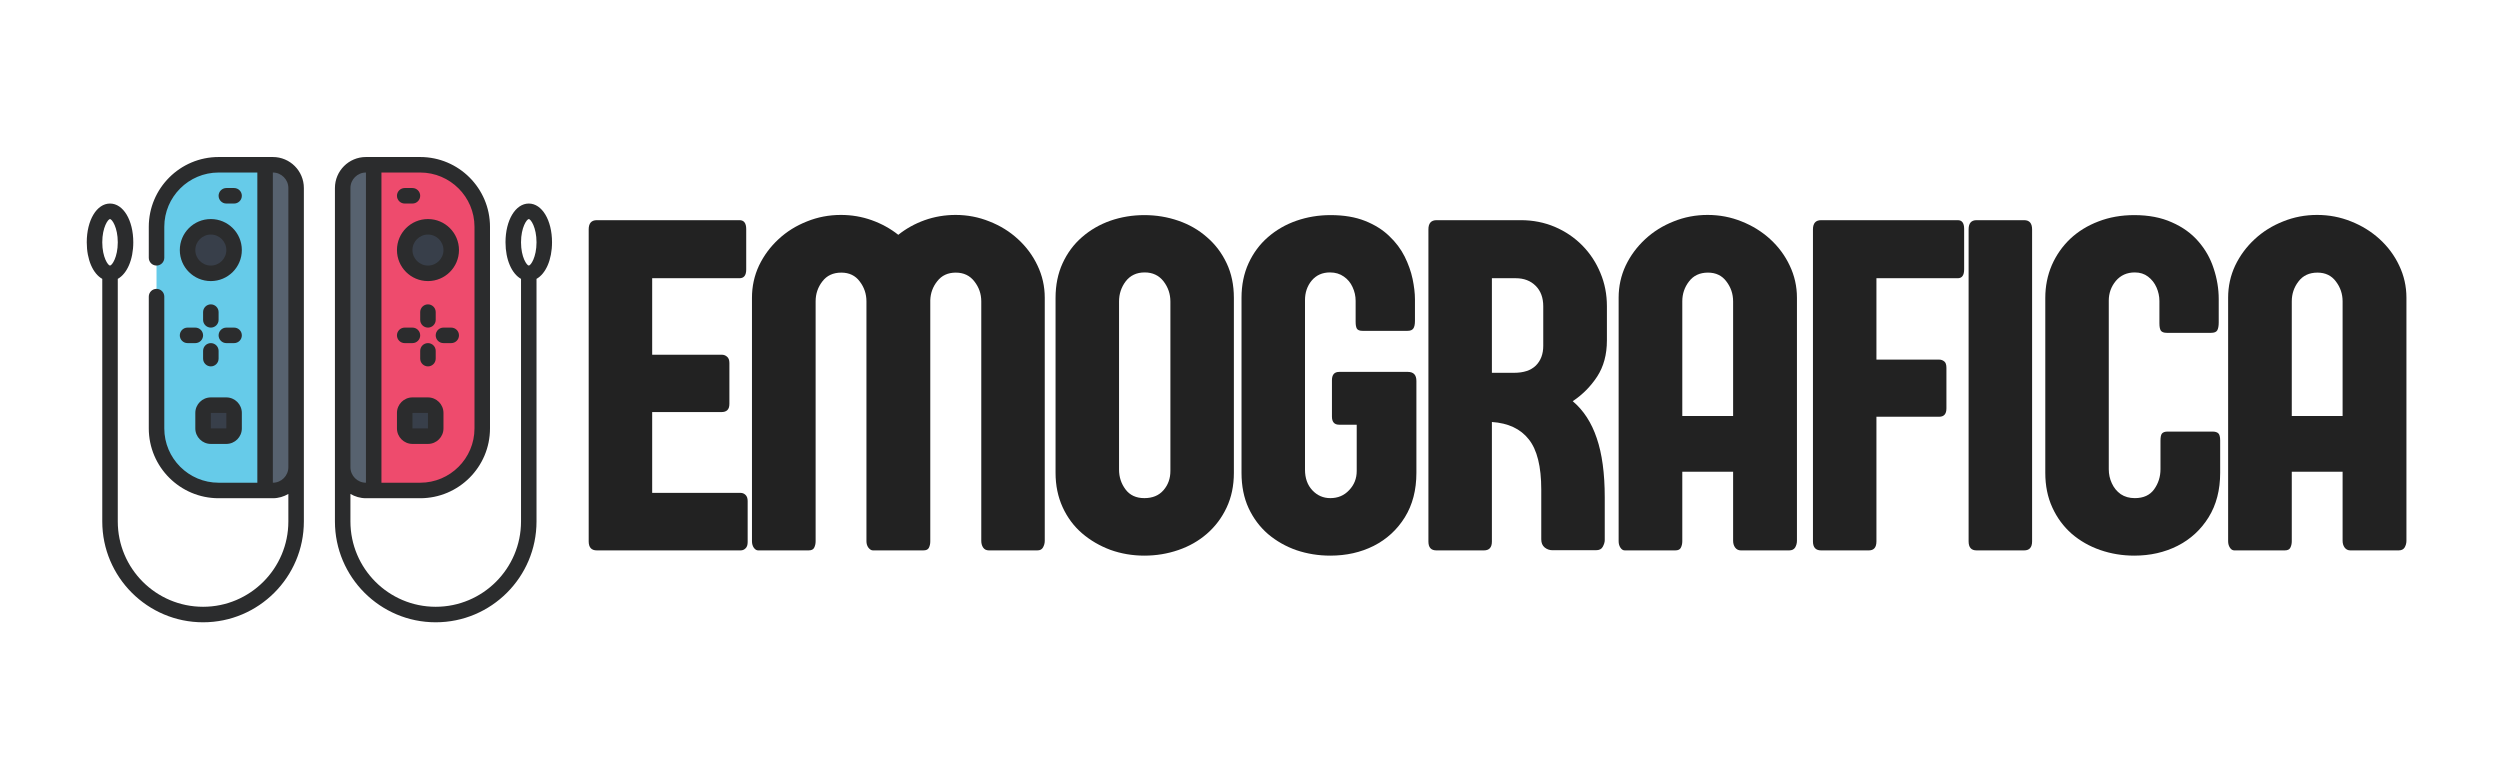
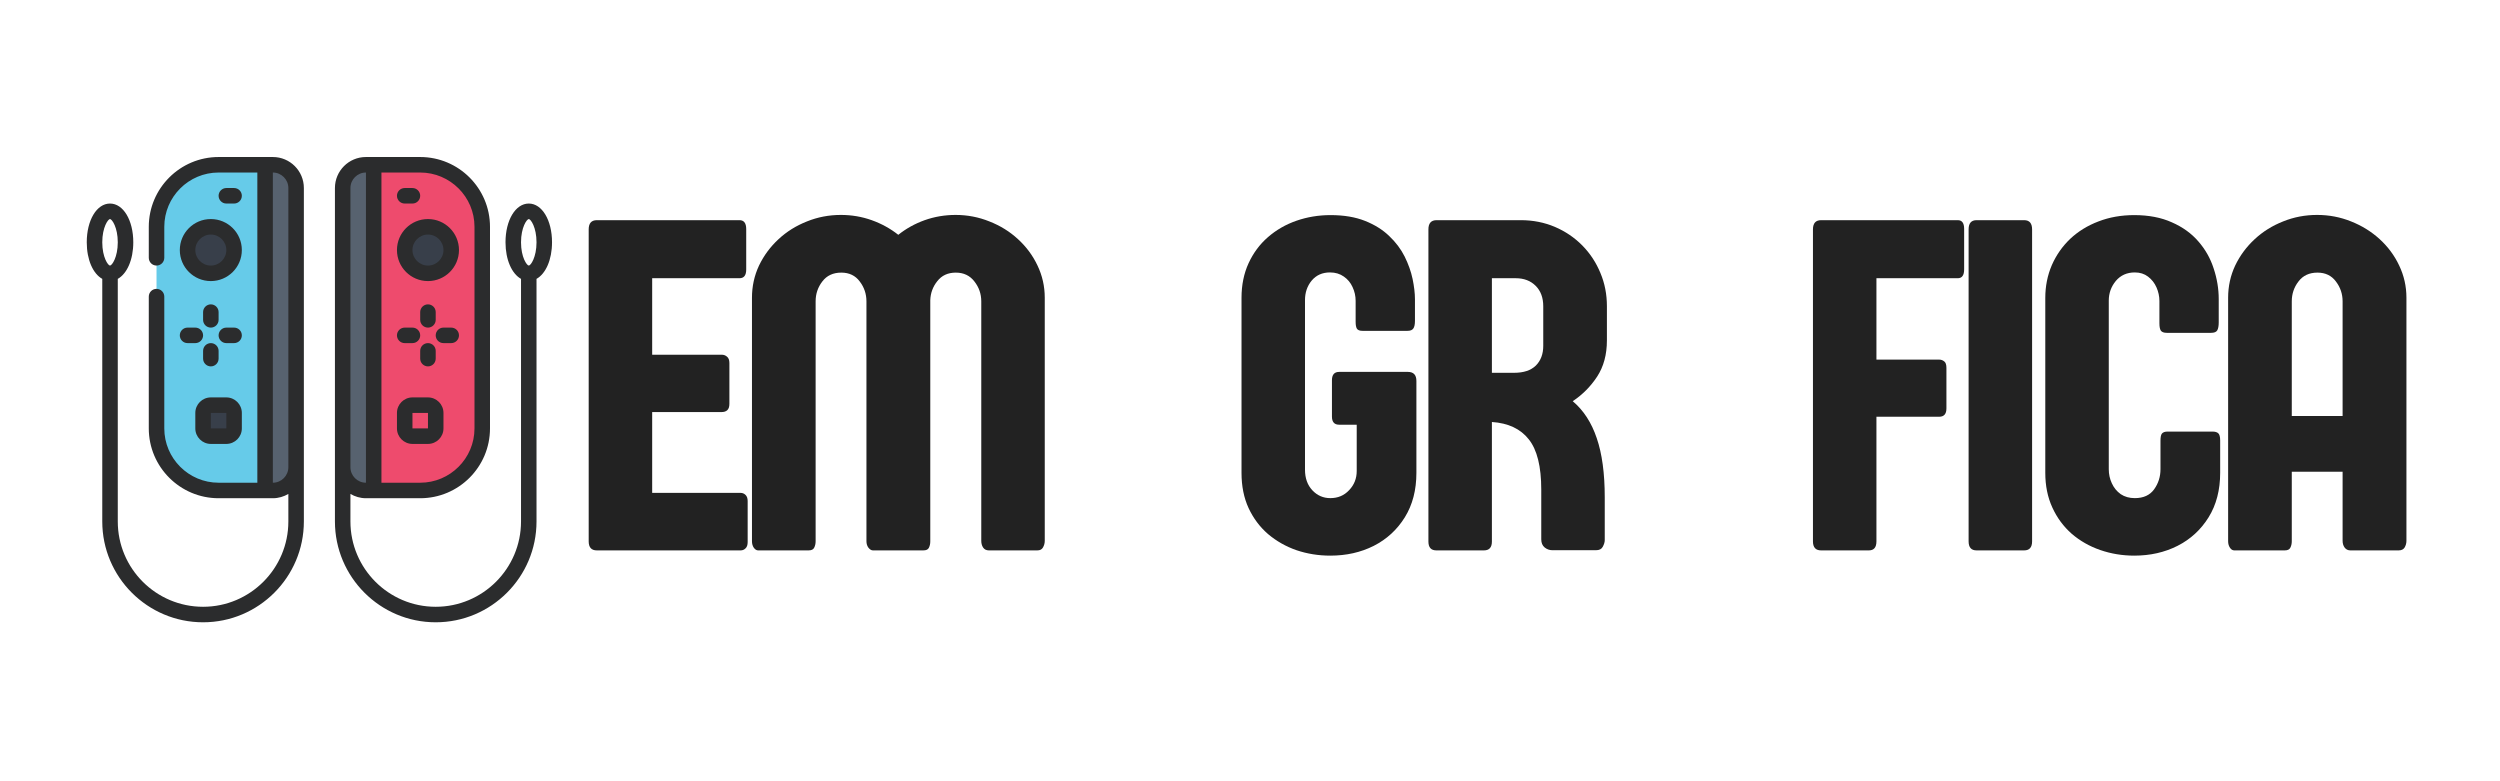
<svg xmlns="http://www.w3.org/2000/svg" width="288" zoomAndPan="magnify" viewBox="0 0 216 67.5" height="90" preserveAspectRatio="xMidYMid meet" version="1.0">
  <defs>
    <g />
    <clipPath id="44db543ca1">
      <path d="M 7.496 13.566 L 27 13.566 L 27 53.766 L 7.496 53.766 Z M 7.496 13.566 " clip-rule="nonzero" />
    </clipPath>
    <clipPath id="3c459179e4">
      <path d="M 28 13.566 L 47.695 13.566 L 47.695 53.766 L 28 53.766 Z M 28 13.566 " clip-rule="nonzero" />
    </clipPath>
  </defs>
  <g fill="#222222" fill-opacity="1">
    <g transform="translate(49.379, 47.554)">
      <g>
        <path d="M 6.969 -4.969 L 14.609 -4.969 C 14.773 -4.969 14.914 -4.91 15.031 -4.797 C 15.156 -4.68 15.219 -4.504 15.219 -4.266 L 15.219 -0.719 C 15.219 -0.469 15.156 -0.285 15.031 -0.172 C 14.914 -0.055 14.773 0 14.609 0 L 2.188 0 C 1.719 0 1.484 -0.258 1.484 -0.781 L 1.484 -27.734 C 1.484 -28.266 1.719 -28.531 2.188 -28.531 L 14.516 -28.531 C 14.898 -28.531 15.094 -28.273 15.094 -27.766 L 15.094 -24.266 C 15.094 -23.766 14.898 -23.516 14.516 -23.516 L 6.969 -23.516 L 6.969 -16.906 L 12.984 -16.906 C 13.16 -16.906 13.312 -16.848 13.438 -16.734 C 13.57 -16.629 13.641 -16.445 13.641 -16.188 L 13.641 -12.656 C 13.641 -12.406 13.578 -12.223 13.453 -12.109 C 13.336 -12.004 13.18 -11.953 12.984 -11.953 L 6.969 -11.953 Z M 6.969 -4.969 " />
      </g>
    </g>
  </g>
  <g fill="#222222" fill-opacity="1">
    <g transform="translate(63.673, 47.554)">
      <g>
        <path d="M 21.109 -0.828 L 21.109 -21.516 C 21.109 -22.16 20.91 -22.734 20.516 -23.234 C 20.129 -23.742 19.594 -24 18.906 -24 C 18.227 -24 17.695 -23.754 17.312 -23.266 C 16.926 -22.785 16.723 -22.234 16.703 -21.609 L 16.703 -0.781 C 16.703 -0.562 16.66 -0.375 16.578 -0.219 C 16.504 -0.07 16.344 0 16.094 0 L 11.75 0 C 11.613 0 11.484 -0.078 11.359 -0.234 C 11.242 -0.391 11.188 -0.578 11.188 -0.797 L 11.188 -21.516 C 11.188 -22.16 10.992 -22.734 10.609 -23.234 C 10.234 -23.742 9.703 -24 9.016 -24 C 8.305 -24 7.758 -23.742 7.375 -23.234 C 6.988 -22.734 6.797 -22.16 6.797 -21.516 L 6.797 -0.797 C 6.797 -0.578 6.754 -0.391 6.672 -0.234 C 6.598 -0.078 6.438 0 6.188 0 L 1.828 0 C 1.691 0 1.566 -0.078 1.453 -0.234 C 1.348 -0.391 1.297 -0.578 1.297 -0.797 L 1.297 -21.828 C 1.297 -22.816 1.5 -23.742 1.906 -24.609 C 2.32 -25.473 2.883 -26.234 3.594 -26.891 C 4.301 -27.547 5.117 -28.055 6.047 -28.422 C 6.973 -28.797 7.953 -28.984 8.984 -28.984 C 9.91 -28.984 10.797 -28.832 11.641 -28.531 C 12.492 -28.227 13.258 -27.805 13.938 -27.266 C 14.613 -27.805 15.375 -28.227 16.219 -28.531 C 17.07 -28.832 17.961 -28.984 18.891 -28.984 C 19.91 -28.984 20.883 -28.797 21.812 -28.422 C 22.75 -28.055 23.57 -27.547 24.281 -26.891 C 25 -26.234 25.562 -25.473 25.969 -24.609 C 26.383 -23.742 26.594 -22.816 26.594 -21.828 L 26.594 -0.828 C 26.594 -0.617 26.539 -0.426 26.438 -0.25 C 26.344 -0.082 26.18 0 25.953 0 L 21.766 0 C 21.547 0 21.379 -0.082 21.266 -0.25 C 21.16 -0.414 21.109 -0.609 21.109 -0.828 Z M 21.109 -0.828 " />
      </g>
    </g>
  </g>
  <g fill="#222222" fill-opacity="1">
    <g transform="translate(90.169, 47.554)">
      <g>
-         <path d="M 16.438 -21.812 L 16.438 -6.703 C 16.438 -5.586 16.227 -4.586 15.812 -3.703 C 15.395 -2.816 14.828 -2.062 14.109 -1.438 C 13.398 -0.82 12.578 -0.352 11.641 -0.031 C 10.711 0.289 9.734 0.453 8.703 0.453 C 7.672 0.453 6.691 0.285 5.766 -0.047 C 4.848 -0.391 4.031 -0.867 3.312 -1.484 C 2.602 -2.098 2.047 -2.848 1.641 -3.734 C 1.234 -4.629 1.031 -5.617 1.031 -6.703 L 1.031 -21.812 C 1.031 -22.926 1.234 -23.926 1.641 -24.812 C 2.047 -25.695 2.602 -26.445 3.312 -27.062 C 4.031 -27.688 4.848 -28.16 5.766 -28.484 C 6.691 -28.805 7.672 -28.969 8.703 -28.969 C 9.734 -28.969 10.711 -28.805 11.641 -28.484 C 12.578 -28.16 13.398 -27.688 14.109 -27.062 C 14.828 -26.445 15.395 -25.695 15.812 -24.812 C 16.227 -23.938 16.438 -22.938 16.438 -21.812 Z M 8.734 -24.016 C 8.035 -24.016 7.488 -23.758 7.094 -23.25 C 6.707 -22.738 6.516 -22.156 6.516 -21.5 L 6.516 -6.984 C 6.516 -6.336 6.703 -5.766 7.078 -5.266 C 7.453 -4.766 7.992 -4.516 8.703 -4.516 C 9.41 -4.516 9.961 -4.742 10.359 -5.203 C 10.754 -5.66 10.953 -6.211 10.953 -6.859 L 10.953 -21.5 C 10.953 -22.156 10.754 -22.738 10.359 -23.25 C 9.961 -23.758 9.422 -24.016 8.734 -24.016 Z M 8.734 -24.016 " />
-       </g>
+         </g>
    </g>
  </g>
  <g fill="#222222" fill-opacity="1">
    <g transform="translate(106.236, 47.554)">
      <g>
        <path d="M 10.984 -6.859 L 10.984 -10.859 L 9.469 -10.859 C 9.051 -10.859 8.844 -11.094 8.844 -11.562 L 8.844 -14.703 C 8.844 -15.18 9.051 -15.422 9.469 -15.422 L 15.406 -15.422 C 15.895 -15.422 16.141 -15.16 16.141 -14.641 L 16.141 -6.703 C 16.141 -5.211 15.805 -3.93 15.141 -2.859 C 14.473 -1.785 13.578 -0.961 12.453 -0.391 C 11.336 0.172 10.086 0.453 8.703 0.453 C 7.68 0.453 6.707 0.297 5.781 -0.016 C 4.863 -0.336 4.047 -0.801 3.328 -1.406 C 2.617 -2.02 2.055 -2.77 1.641 -3.656 C 1.234 -4.539 1.031 -5.555 1.031 -6.703 L 1.031 -21.812 C 1.031 -22.926 1.234 -23.926 1.641 -24.812 C 2.047 -25.695 2.602 -26.445 3.312 -27.062 C 4.031 -27.688 4.852 -28.16 5.781 -28.484 C 6.707 -28.805 7.688 -28.969 8.719 -28.969 C 9.875 -28.969 10.867 -28.801 11.703 -28.469 C 12.547 -28.133 13.242 -27.695 13.797 -27.156 C 14.359 -26.625 14.801 -26.035 15.125 -25.391 C 15.445 -24.742 15.676 -24.098 15.812 -23.453 C 15.945 -22.805 16.016 -22.223 16.016 -21.703 L 16.016 -19.828 C 16.016 -19.523 15.969 -19.305 15.875 -19.172 C 15.781 -19.035 15.613 -18.969 15.375 -18.969 L 11.484 -18.969 C 11.242 -18.969 11.082 -19.031 11 -19.156 C 10.926 -19.281 10.891 -19.477 10.891 -19.75 L 10.891 -21.562 C 10.891 -21.977 10.801 -22.375 10.625 -22.75 C 10.457 -23.125 10.207 -23.426 9.875 -23.656 C 9.539 -23.895 9.141 -24.016 8.672 -24.016 C 8.016 -24.016 7.488 -23.781 7.094 -23.312 C 6.707 -22.844 6.516 -22.281 6.516 -21.625 L 6.516 -6.969 C 6.516 -6.238 6.727 -5.645 7.156 -5.188 C 7.582 -4.738 8.098 -4.516 8.703 -4.516 C 9.359 -4.516 9.898 -4.742 10.328 -5.203 C 10.766 -5.66 10.984 -6.211 10.984 -6.859 Z M 10.984 -6.859 " />
      </g>
    </g>
  </g>
  <g fill="#222222" fill-opacity="1">
    <g transform="translate(121.931, 47.554)">
      <g>
        <path d="M 11.406 -17.672 L 11.406 -21.094 C 11.406 -21.832 11.188 -22.422 10.75 -22.859 C 10.312 -23.297 9.738 -23.516 9.031 -23.516 L 6.969 -23.516 L 6.969 -15.344 L 8.891 -15.344 C 9.711 -15.344 10.336 -15.551 10.766 -15.969 C 11.191 -16.395 11.406 -16.961 11.406 -17.672 Z M 15.969 -0.016 L 12.188 -0.016 C 11.945 -0.016 11.727 -0.094 11.531 -0.25 C 11.332 -0.414 11.234 -0.648 11.234 -0.953 L 11.234 -5.25 C 11.234 -7.25 10.875 -8.695 10.156 -9.594 C 9.445 -10.5 8.383 -11 6.969 -11.094 L 6.969 -0.766 C 6.969 -0.254 6.738 0 6.281 0 L 2.172 0 C 1.711 0 1.484 -0.254 1.484 -0.766 L 1.484 -27.734 C 1.484 -28.266 1.719 -28.531 2.188 -28.531 L 9.469 -28.531 C 10.52 -28.531 11.5 -28.336 12.406 -27.953 C 13.312 -27.566 14.102 -27.031 14.781 -26.344 C 15.457 -25.656 15.977 -24.863 16.344 -23.969 C 16.719 -23.082 16.906 -22.125 16.906 -21.094 L 16.906 -18.141 C 16.906 -16.922 16.625 -15.879 16.062 -15.016 C 15.5 -14.16 14.797 -13.453 13.953 -12.891 C 14.891 -12.098 15.582 -11.031 16.031 -9.688 C 16.488 -8.352 16.719 -6.656 16.719 -4.594 L 16.719 -0.891 C 16.719 -0.711 16.66 -0.52 16.547 -0.312 C 16.441 -0.113 16.25 -0.016 15.969 -0.016 Z M 15.969 -0.016 " />
      </g>
    </g>
  </g>
  <g fill="#222222" fill-opacity="1">
    <g transform="translate(138.553, 47.554)">
      <g>
-         <path d="M 6.797 -21.516 L 6.797 -11.609 L 11.188 -11.609 L 11.188 -21.516 C 11.188 -22.16 10.992 -22.734 10.609 -23.234 C 10.234 -23.742 9.703 -24 9.016 -24 C 8.305 -24 7.758 -23.742 7.375 -23.234 C 6.988 -22.734 6.797 -22.16 6.797 -21.516 Z M 16.703 -21.828 L 16.703 -0.828 C 16.703 -0.617 16.648 -0.426 16.547 -0.25 C 16.441 -0.082 16.27 0 16.031 0 L 11.859 0 C 11.648 0 11.484 -0.082 11.359 -0.25 C 11.242 -0.414 11.188 -0.609 11.188 -0.828 L 11.188 -6.797 L 6.797 -6.797 L 6.797 -0.797 C 6.797 -0.578 6.754 -0.391 6.672 -0.234 C 6.598 -0.078 6.438 0 6.188 0 L 1.828 0 C 1.68 0 1.555 -0.078 1.453 -0.234 C 1.348 -0.391 1.297 -0.578 1.297 -0.797 L 1.297 -21.828 C 1.297 -22.816 1.5 -23.742 1.906 -24.609 C 2.32 -25.473 2.883 -26.234 3.594 -26.891 C 4.301 -27.547 5.117 -28.055 6.047 -28.422 C 6.973 -28.797 7.953 -28.984 8.984 -28.984 C 10.016 -28.984 10.992 -28.797 11.922 -28.422 C 12.848 -28.055 13.672 -27.547 14.391 -26.891 C 15.109 -26.234 15.672 -25.473 16.078 -24.609 C 16.492 -23.742 16.703 -22.816 16.703 -21.828 Z M 16.703 -21.828 " />
-       </g>
+         </g>
    </g>
  </g>
  <g fill="#222222" fill-opacity="1">
    <g transform="translate(155.155, 47.554)">
      <g>
        <path d="M 14.547 -27.781 L 14.547 -24.281 C 14.547 -23.77 14.363 -23.516 14 -23.516 L 6.969 -23.516 L 6.969 -16.484 L 12.391 -16.484 C 12.555 -16.484 12.703 -16.43 12.828 -16.328 C 12.953 -16.234 13.016 -16.047 13.016 -15.766 L 13.016 -12.266 C 13.016 -11.785 12.805 -11.547 12.391 -11.547 L 6.969 -11.547 L 6.969 -0.781 C 6.969 -0.258 6.75 0 6.312 0 L 2.188 0 C 1.719 0 1.484 -0.258 1.484 -0.781 L 1.484 -27.734 C 1.484 -28.266 1.719 -28.531 2.188 -28.531 L 14 -28.531 C 14.363 -28.531 14.547 -28.281 14.547 -27.781 Z M 14.547 -27.781 " />
      </g>
    </g>
  </g>
  <g fill="#222222" fill-opacity="1">
    <g transform="translate(168.604, 47.554)">
      <g>
        <path d="M 6.969 -27.734 L 6.969 -0.781 C 6.969 -0.258 6.738 0 6.281 0 L 2.172 0 C 1.711 0 1.484 -0.258 1.484 -0.781 L 1.484 -27.734 C 1.484 -28.266 1.711 -28.531 2.172 -28.531 L 6.281 -28.531 C 6.738 -28.531 6.969 -28.266 6.969 -27.734 Z M 6.969 -27.734 " />
      </g>
    </g>
  </g>
  <g fill="#222222" fill-opacity="1">
    <g transform="translate(175.682, 47.554)">
      <g>
        <path d="M 16.016 -21.703 L 16.016 -19.703 C 16.016 -19.391 15.973 -19.16 15.891 -19.016 C 15.805 -18.867 15.629 -18.797 15.359 -18.797 L 11.531 -18.797 C 11.281 -18.797 11.109 -18.859 11.016 -18.984 C 10.93 -19.117 10.891 -19.332 10.891 -19.625 L 10.891 -21.547 C 10.891 -21.953 10.805 -22.344 10.641 -22.719 C 10.473 -23.102 10.227 -23.414 9.906 -23.656 C 9.594 -23.895 9.211 -24.016 8.766 -24.016 C 8.086 -24.016 7.539 -23.77 7.125 -23.281 C 6.719 -22.789 6.516 -22.223 6.516 -21.578 L 6.516 -7.016 C 6.516 -6.586 6.602 -6.18 6.781 -5.797 C 6.957 -5.41 7.211 -5.098 7.547 -4.859 C 7.891 -4.629 8.297 -4.516 8.766 -4.516 C 9.516 -4.516 10.07 -4.77 10.438 -5.281 C 10.801 -5.789 10.984 -6.367 10.984 -7.016 L 10.984 -9.469 C 10.984 -9.781 11.023 -9.988 11.109 -10.094 C 11.203 -10.207 11.367 -10.266 11.609 -10.266 L 15.469 -10.266 C 15.695 -10.266 15.863 -10.219 15.969 -10.125 C 16.082 -10.031 16.141 -9.82 16.141 -9.5 L 16.141 -6.703 C 16.141 -5.211 15.805 -3.93 15.141 -2.859 C 14.473 -1.785 13.578 -0.961 12.453 -0.391 C 11.336 0.172 10.094 0.453 8.719 0.453 C 7.688 0.453 6.707 0.289 5.781 -0.031 C 4.852 -0.352 4.031 -0.82 3.312 -1.438 C 2.602 -2.062 2.047 -2.816 1.641 -3.703 C 1.234 -4.586 1.031 -5.586 1.031 -6.703 L 1.031 -21.812 C 1.031 -22.82 1.219 -23.766 1.594 -24.641 C 1.977 -25.516 2.508 -26.273 3.188 -26.922 C 3.875 -27.566 4.688 -28.066 5.625 -28.422 C 6.562 -28.785 7.594 -28.969 8.719 -28.969 C 9.969 -28.969 11.051 -28.758 11.969 -28.344 C 12.895 -27.938 13.656 -27.391 14.25 -26.703 C 14.852 -26.016 15.297 -25.234 15.578 -24.359 C 15.867 -23.492 16.016 -22.609 16.016 -21.703 Z M 16.016 -21.703 " />
      </g>
    </g>
  </g>
  <g fill="#222222" fill-opacity="1">
    <g transform="translate(191.213, 47.554)">
      <g>
        <path d="M 6.797 -21.516 L 6.797 -11.609 L 11.188 -11.609 L 11.188 -21.516 C 11.188 -22.16 10.992 -22.734 10.609 -23.234 C 10.234 -23.742 9.703 -24 9.016 -24 C 8.305 -24 7.758 -23.742 7.375 -23.234 C 6.988 -22.734 6.797 -22.16 6.797 -21.516 Z M 16.703 -21.828 L 16.703 -0.828 C 16.703 -0.617 16.648 -0.426 16.547 -0.25 C 16.441 -0.082 16.27 0 16.031 0 L 11.859 0 C 11.648 0 11.484 -0.082 11.359 -0.25 C 11.242 -0.414 11.188 -0.609 11.188 -0.828 L 11.188 -6.797 L 6.797 -6.797 L 6.797 -0.797 C 6.797 -0.578 6.754 -0.391 6.672 -0.234 C 6.598 -0.078 6.438 0 6.188 0 L 1.828 0 C 1.68 0 1.555 -0.078 1.453 -0.234 C 1.348 -0.391 1.297 -0.578 1.297 -0.797 L 1.297 -21.828 C 1.297 -22.816 1.5 -23.742 1.906 -24.609 C 2.32 -25.473 2.883 -26.234 3.594 -26.891 C 4.301 -27.547 5.117 -28.055 6.047 -28.422 C 6.973 -28.797 7.953 -28.984 8.984 -28.984 C 10.016 -28.984 10.992 -28.797 11.922 -28.422 C 12.848 -28.055 13.672 -27.547 14.391 -26.891 C 15.109 -26.234 15.672 -25.473 16.078 -24.609 C 16.492 -23.742 16.703 -22.816 16.703 -21.828 Z M 16.703 -21.828 " />
      </g>
    </g>
  </g>
  <path fill="#66cbe9" d="M 25.586 16.246 L 25.586 40.367 C 25.586 41.242 25.027 41.988 24.246 42.258 C 24.039 42.336 23.812 42.375 23.574 42.375 L 18.887 42.375 C 15.926 42.375 13.523 39.977 13.523 37.016 L 13.523 19.594 C 13.523 16.637 15.926 14.234 18.887 14.234 L 23.574 14.234 C 24.688 14.234 25.586 15.133 25.586 16.246 " fill-opacity="1" fill-rule="nonzero" />
  <path fill="#383f4a" d="M 20.227 21.605 C 20.227 22.715 19.324 23.617 18.215 23.617 C 17.105 23.617 16.203 22.715 16.203 21.605 C 16.203 20.496 17.105 19.594 18.215 19.594 C 19.324 19.594 20.227 20.496 20.227 21.605 " fill-opacity="1" fill-rule="nonzero" />
  <path fill="#383f4a" d="M 19.555 37.688 L 18.215 37.688 C 17.848 37.688 17.547 37.387 17.547 37.016 L 17.547 35.676 C 17.547 35.309 17.848 35.008 18.215 35.008 L 19.555 35.008 C 19.926 35.008 20.227 35.309 20.227 35.676 L 20.227 37.016 C 20.227 37.387 19.926 37.688 19.555 37.688 " fill-opacity="1" fill-rule="nonzero" />
  <path fill="#ee4b6d" d="M 41.668 19.594 L 41.668 37.016 C 41.668 39.977 39.266 42.375 36.305 42.375 L 31.617 42.375 C 31.383 42.375 31.152 42.336 30.945 42.258 C 30.164 41.988 29.605 41.242 29.605 40.367 L 29.605 16.246 C 29.605 15.133 30.504 14.234 31.617 14.234 L 36.305 14.234 C 39.266 14.234 41.668 16.637 41.668 19.594 " fill-opacity="1" fill-rule="nonzero" />
  <path fill="#383f4a" d="M 34.965 21.605 C 34.965 22.715 35.867 23.617 36.977 23.617 C 38.086 23.617 38.984 22.715 38.984 21.605 C 38.984 20.496 38.086 19.594 36.977 19.594 C 35.867 19.594 34.965 20.496 34.965 21.605 " fill-opacity="1" fill-rule="nonzero" />
-   <path fill="#383f4a" d="M 35.637 37.688 L 36.977 37.688 C 37.344 37.688 37.645 37.387 37.645 37.016 L 37.645 35.676 C 37.645 35.309 37.344 35.008 36.977 35.008 L 35.637 35.008 C 35.266 35.008 34.965 35.309 34.965 35.676 L 34.965 37.016 C 34.965 37.387 35.266 37.688 35.637 37.688 " fill-opacity="1" fill-rule="nonzero" />
  <path fill="#57626f" d="M 25.586 16.246 L 25.586 40.367 C 25.586 41.48 24.688 42.375 23.574 42.375 L 22.906 42.375 L 22.906 14.234 L 23.574 14.234 C 24.688 14.234 25.586 15.133 25.586 16.246 " fill-opacity="1" fill-rule="nonzero" />
  <path fill="#57626f" d="M 32.285 14.234 L 32.285 42.375 L 31.617 42.375 C 30.504 42.375 29.605 41.48 29.605 40.367 L 29.605 16.246 C 29.605 15.133 30.504 14.234 31.617 14.234 L 32.285 14.234 " fill-opacity="1" fill-rule="nonzero" />
  <path fill="#2b2c2d" d="M 19.555 21.605 C 19.555 22.344 18.953 22.945 18.215 22.945 C 17.477 22.945 16.875 22.344 16.875 21.605 C 16.875 20.867 17.477 20.266 18.215 20.266 C 18.953 20.266 19.555 20.867 19.555 21.605 Z M 15.535 21.605 C 15.535 23.086 16.734 24.285 18.215 24.285 C 19.695 24.285 20.895 23.086 20.895 21.605 C 20.895 20.125 19.695 18.926 18.215 18.926 C 16.734 18.926 15.535 20.125 15.535 21.605 " fill-opacity="1" fill-rule="nonzero" />
  <path fill="#2b2c2d" d="M 18.215 35.676 L 19.555 35.676 L 19.555 37.016 L 18.215 37.016 Z M 16.875 35.676 L 16.875 37.016 C 16.875 37.754 17.477 38.355 18.215 38.355 L 19.555 38.355 C 20.293 38.355 20.895 37.754 20.895 37.016 L 20.895 35.676 C 20.895 34.938 20.293 34.336 19.555 34.336 L 18.215 34.336 C 17.477 34.336 16.875 34.938 16.875 35.676 " fill-opacity="1" fill-rule="nonzero" />
  <path fill="#2b2c2d" d="M 36.977 20.266 C 37.715 20.266 38.316 20.867 38.316 21.605 C 38.316 22.344 37.715 22.945 36.977 22.945 C 36.238 22.945 35.637 22.344 35.637 21.605 C 35.637 20.867 36.238 20.266 36.977 20.266 Z M 36.977 24.285 C 38.453 24.285 39.656 23.086 39.656 21.605 C 39.656 20.125 38.453 18.926 36.977 18.926 C 35.496 18.926 34.297 20.125 34.297 21.605 C 34.297 23.086 35.496 24.285 36.977 24.285 " fill-opacity="1" fill-rule="nonzero" />
  <path fill="#2b2c2d" d="M 35.637 35.676 L 36.977 35.676 L 36.977 37.016 L 35.637 37.016 Z M 38.316 37.016 L 38.316 35.676 C 38.316 34.938 37.715 34.336 36.977 34.336 L 35.637 34.336 C 34.898 34.336 34.297 34.938 34.297 35.676 L 34.297 37.016 C 34.297 37.754 34.898 38.355 35.637 38.355 L 36.977 38.355 C 37.715 38.355 38.316 37.754 38.316 37.016 " fill-opacity="1" fill-rule="nonzero" />
  <path fill="#2b2c2d" d="M 17.547 30.984 C 17.547 31.355 17.848 31.656 18.215 31.656 C 18.586 31.656 18.887 31.355 18.887 30.984 L 18.887 30.316 C 18.887 29.945 18.586 29.645 18.215 29.645 C 17.848 29.645 17.547 29.945 17.547 30.316 L 17.547 30.984 " fill-opacity="1" fill-rule="nonzero" />
  <path fill="#2b2c2d" d="M 18.215 28.305 C 18.586 28.305 18.887 28.004 18.887 27.637 L 18.887 26.965 C 18.887 26.598 18.586 26.297 18.215 26.297 C 17.848 26.297 17.547 26.598 17.547 26.965 L 17.547 27.637 C 17.547 28.004 17.848 28.305 18.215 28.305 " fill-opacity="1" fill-rule="nonzero" />
  <path fill="#2b2c2d" d="M 20.227 28.305 L 19.555 28.305 C 19.188 28.305 18.887 28.605 18.887 28.977 C 18.887 29.344 19.188 29.645 19.555 29.645 L 20.227 29.645 C 20.594 29.645 20.895 29.344 20.895 28.977 C 20.895 28.605 20.594 28.305 20.227 28.305 " fill-opacity="1" fill-rule="nonzero" />
  <path fill="#2b2c2d" d="M 16.203 29.645 L 16.875 29.645 C 17.242 29.645 17.547 29.344 17.547 28.977 C 17.547 28.605 17.242 28.305 16.875 28.305 L 16.203 28.305 C 15.836 28.305 15.535 28.605 15.535 28.977 C 15.535 29.344 15.836 29.645 16.203 29.645 " fill-opacity="1" fill-rule="nonzero" />
  <path fill="#2b2c2d" d="M 20.227 17.586 C 20.594 17.586 20.895 17.285 20.895 16.914 C 20.895 16.547 20.594 16.246 20.227 16.246 L 19.555 16.246 C 19.188 16.246 18.887 16.547 18.887 16.914 C 18.887 17.285 19.188 17.586 19.555 17.586 L 20.227 17.586 " fill-opacity="1" fill-rule="nonzero" />
  <path fill="#2b2c2d" d="M 36.977 29.645 C 36.605 29.645 36.305 29.945 36.305 30.316 L 36.305 30.984 C 36.305 31.355 36.605 31.656 36.977 31.656 C 37.344 31.656 37.645 31.355 37.645 30.984 L 37.645 30.316 C 37.645 29.945 37.344 29.645 36.977 29.645 " fill-opacity="1" fill-rule="nonzero" />
  <path fill="#2b2c2d" d="M 37.645 26.965 C 37.645 26.598 37.344 26.297 36.977 26.297 C 36.605 26.297 36.305 26.598 36.305 26.965 L 36.305 27.637 C 36.305 28.004 36.605 28.305 36.977 28.305 C 37.344 28.305 37.645 28.004 37.645 27.637 L 37.645 26.965 " fill-opacity="1" fill-rule="nonzero" />
  <path fill="#2b2c2d" d="M 34.965 29.645 L 35.637 29.645 C 36.004 29.645 36.305 29.344 36.305 28.977 C 36.305 28.605 36.004 28.305 35.637 28.305 L 34.965 28.305 C 34.598 28.305 34.297 28.605 34.297 28.977 C 34.297 29.344 34.598 29.645 34.965 29.645 " fill-opacity="1" fill-rule="nonzero" />
  <path fill="#2b2c2d" d="M 38.984 28.305 L 38.316 28.305 C 37.945 28.305 37.645 28.605 37.645 28.977 C 37.645 29.344 37.945 29.645 38.316 29.645 L 38.984 29.645 C 39.355 29.645 39.656 29.344 39.656 28.977 C 39.656 28.605 39.355 28.305 38.984 28.305 " fill-opacity="1" fill-rule="nonzero" />
  <path fill="#2b2c2d" d="M 34.965 17.586 L 35.637 17.586 C 36.004 17.586 36.305 17.285 36.305 16.914 C 36.305 16.547 36.004 16.246 35.637 16.246 L 34.965 16.246 C 34.598 16.246 34.297 16.547 34.297 16.914 C 34.297 17.285 34.598 17.586 34.965 17.586 " fill-opacity="1" fill-rule="nonzero" />
  <g clip-path="url(#44db543ca1)">
    <path fill="#2b2c2d" d="M 9.504 18.926 C 9.672 18.926 10.176 19.641 10.176 20.934 C 10.176 22.23 9.672 22.945 9.504 22.945 C 9.336 22.945 8.836 22.23 8.836 20.934 C 8.836 19.641 9.336 18.926 9.504 18.926 Z M 23.574 41.707 L 23.574 14.906 C 24.312 14.906 24.914 15.508 24.914 16.246 L 24.914 40.367 C 24.914 41.105 24.312 41.707 23.574 41.707 Z M 11.516 20.934 C 11.516 19.023 10.652 17.586 9.504 17.586 C 8.359 17.586 7.496 19.023 7.496 20.934 C 7.496 22.449 8.039 23.652 8.836 24.094 L 8.836 45.055 C 8.836 49.859 12.742 53.766 17.547 53.766 C 22.348 53.766 26.254 49.859 26.254 45.055 L 26.254 16.246 C 26.254 14.766 25.055 13.566 23.574 13.566 L 18.887 13.566 C 15.562 13.566 12.855 16.27 12.855 19.594 L 12.855 22.273 C 12.855 22.645 13.156 22.945 13.523 22.945 C 13.895 22.945 14.195 22.645 14.195 22.273 L 14.195 19.594 C 14.195 17.008 16.301 14.906 18.887 14.906 L 22.234 14.906 L 22.234 41.707 L 18.887 41.707 C 16.301 41.707 14.195 39.602 14.195 37.016 L 14.195 25.625 C 14.195 25.258 13.895 24.957 13.523 24.957 C 13.156 24.957 12.855 25.258 12.855 25.625 L 12.855 37.016 C 12.855 40.344 15.562 43.047 18.887 43.047 L 23.574 43.047 C 24.066 43.047 24.52 42.906 24.914 42.676 L 24.914 45.055 C 24.914 49.121 21.609 52.426 17.547 52.426 C 13.48 52.426 10.176 49.121 10.176 45.055 L 10.176 24.094 C 10.969 23.652 11.516 22.449 11.516 20.934 " fill-opacity="1" fill-rule="nonzero" />
  </g>
  <g clip-path="url(#3c459179e4)">
    <path fill="#2b2c2d" d="M 45.688 22.945 C 45.52 22.945 45.016 22.23 45.016 20.934 C 45.016 19.641 45.52 18.926 45.688 18.926 C 45.855 18.926 46.355 19.641 46.355 20.934 C 46.355 22.23 45.855 22.945 45.688 22.945 Z M 30.277 16.246 C 30.277 15.508 30.879 14.906 31.617 14.906 L 31.617 41.707 C 30.879 41.707 30.277 41.105 30.277 40.367 Z M 32.957 14.906 L 36.305 14.906 C 38.891 14.906 40.996 17.008 40.996 19.594 L 40.996 37.016 C 40.996 39.602 38.891 41.707 36.305 41.707 L 32.957 41.707 Z M 45.688 17.586 C 44.539 17.586 43.676 19.023 43.676 20.934 C 43.676 22.449 44.223 23.652 45.016 24.094 L 45.016 45.055 C 45.016 49.121 41.711 52.426 37.645 52.426 C 33.582 52.426 30.277 49.121 30.277 45.055 L 30.277 42.676 C 30.672 42.906 31.125 43.047 31.617 43.047 L 36.305 43.047 C 39.633 43.047 42.336 40.344 42.336 37.016 L 42.336 19.594 C 42.336 16.27 39.633 13.566 36.305 13.566 L 31.617 13.566 C 30.137 13.566 28.938 14.766 28.938 16.246 L 28.938 45.055 C 28.938 49.859 32.844 53.766 37.645 53.766 C 42.449 53.766 46.355 49.859 46.355 45.055 L 46.355 24.094 C 47.148 23.652 47.695 22.449 47.695 20.934 C 47.695 19.023 46.832 17.586 45.688 17.586 " fill-opacity="1" fill-rule="nonzero" />
  </g>
</svg>